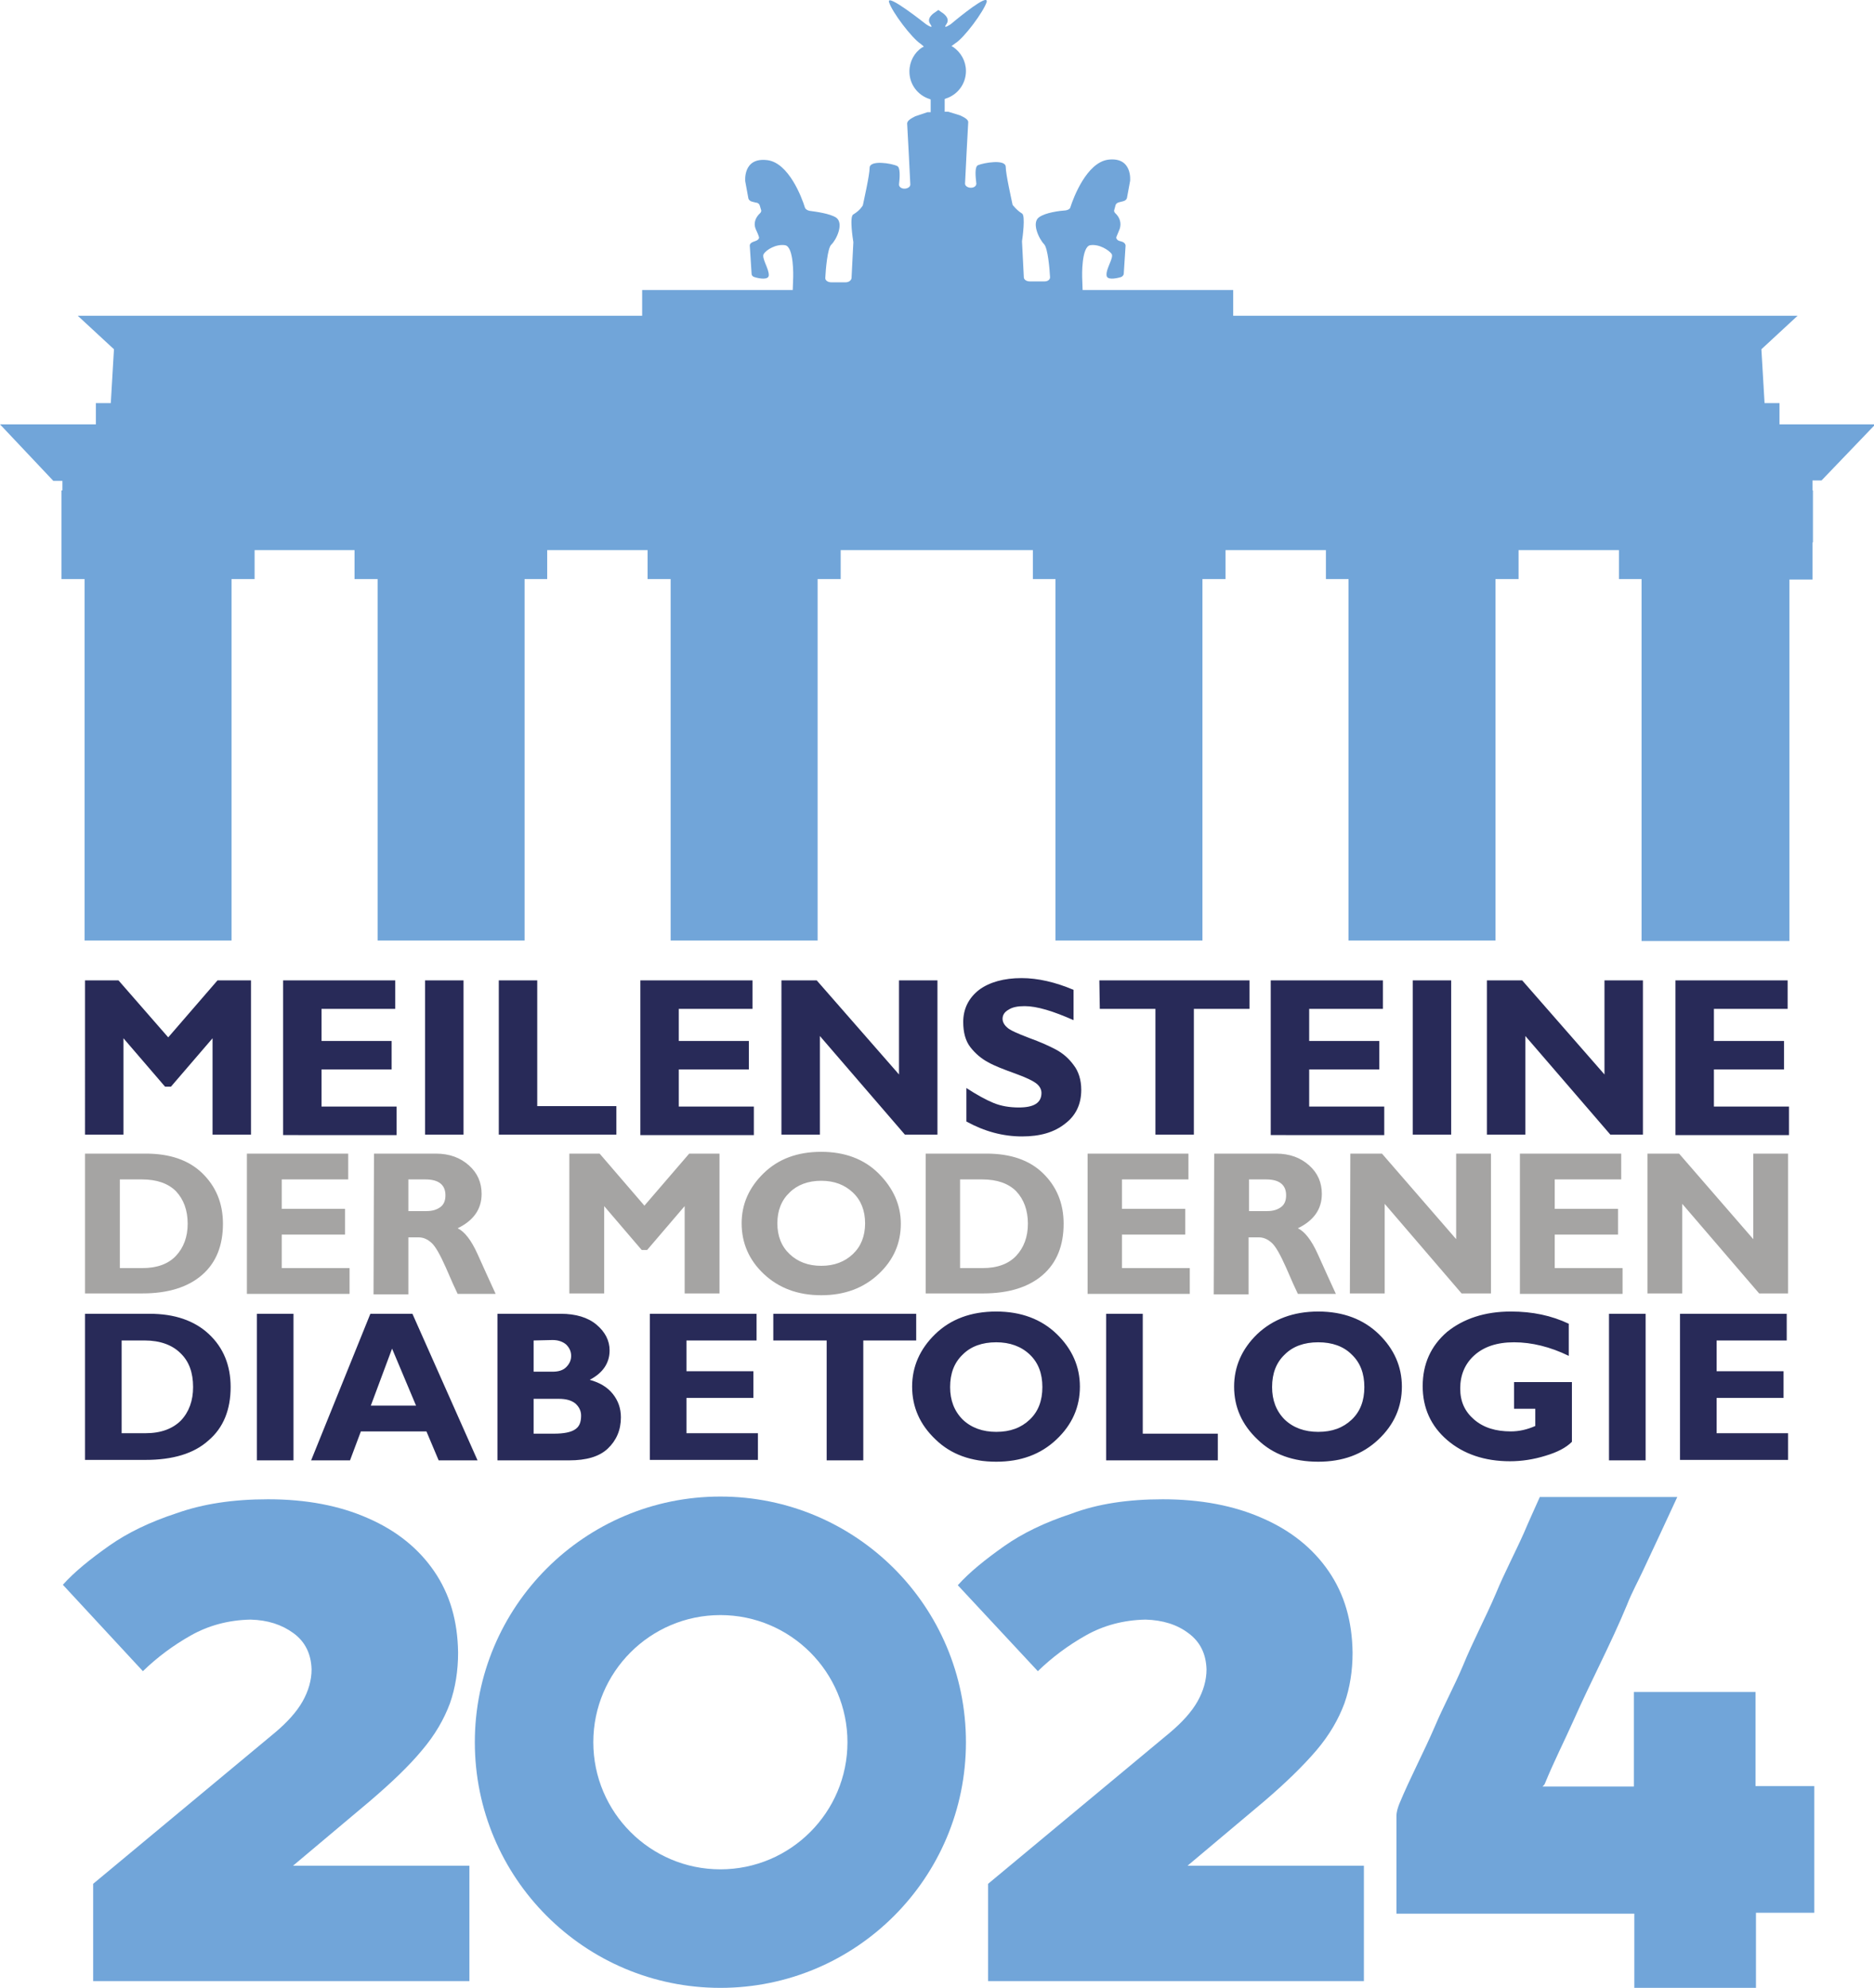
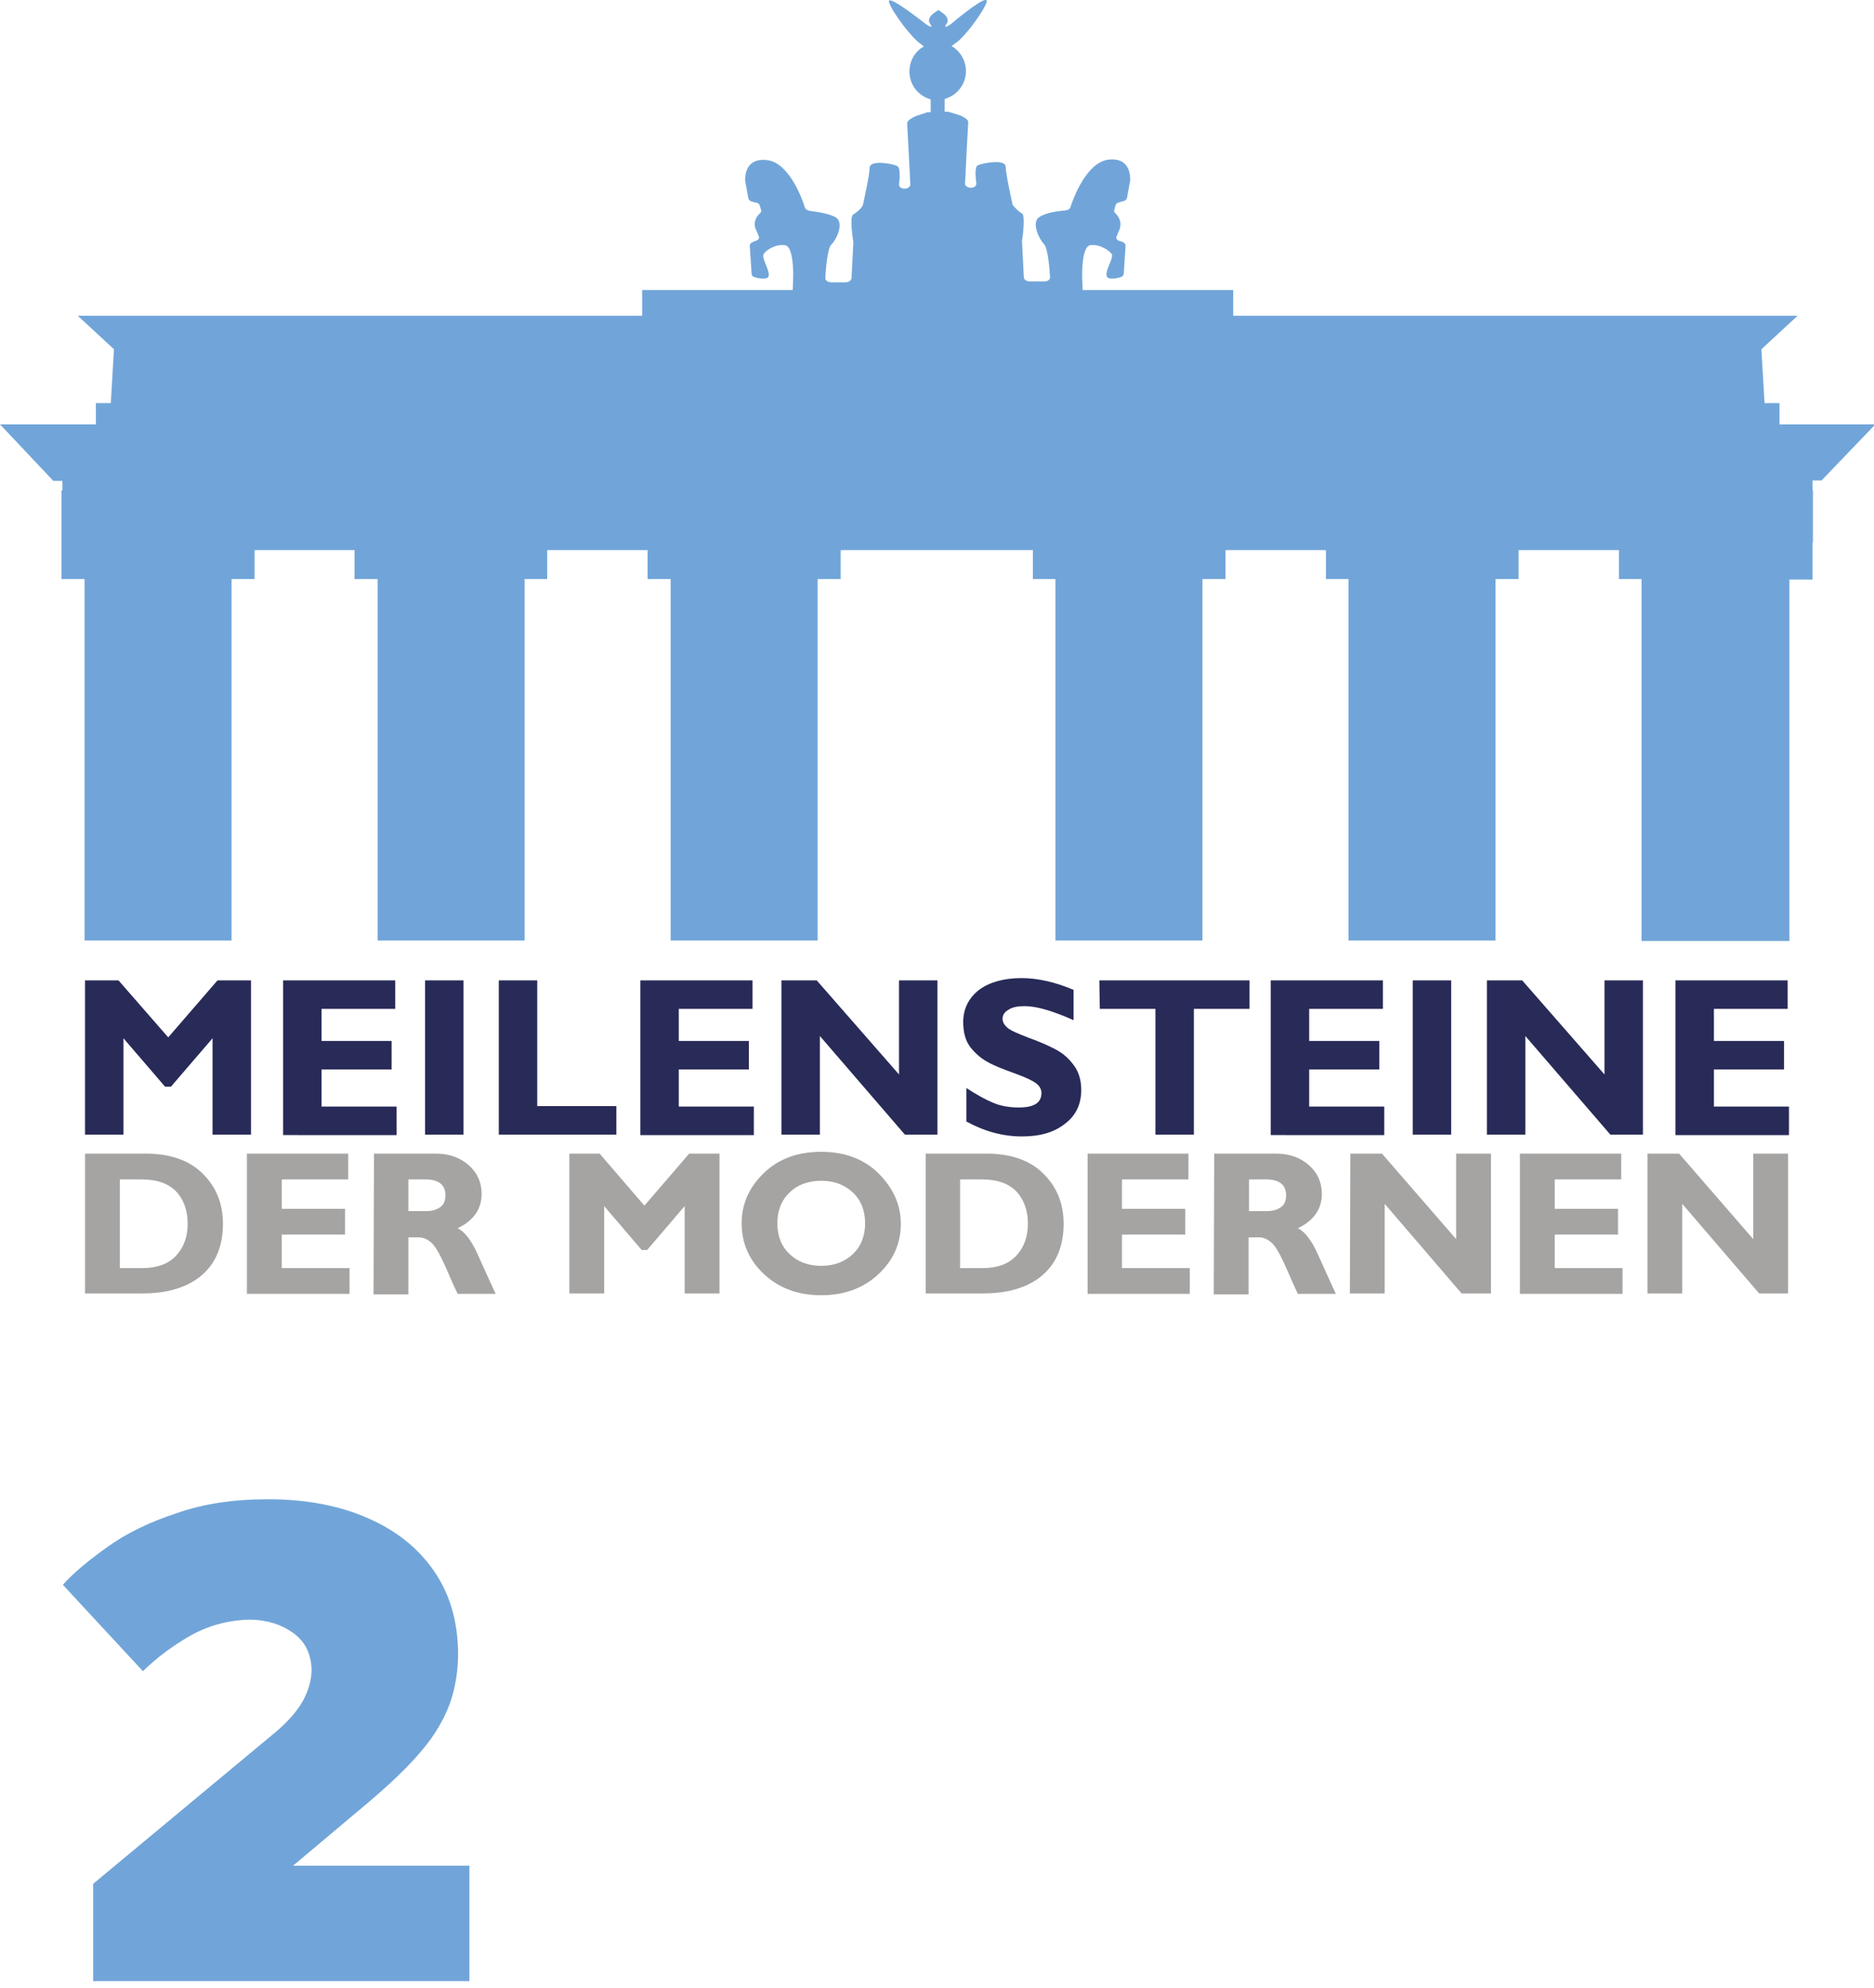
<svg xmlns="http://www.w3.org/2000/svg" version="1.1" id="Ebene_1" x="0px" y="0px" viewBox="0 0 414.4 439.4" style="enable-background:new 0 0 414.4 439.4;" xml:space="preserve">
  <style type="text/css">
	.st0{fill-rule:evenodd;clip-rule:evenodd;fill:#282A58;}
	.st1{fill-rule:evenodd;clip-rule:evenodd;fill:#A5A4A3;}
	.st2{fill-rule:evenodd;clip-rule:evenodd;fill:#71A5D9;}
	.st3{fill:#71A5D9;}
</style>
  <g>
    <path class="st0" d="M370.5,216.7h24.8v6.3H379v7.1h15.5v6.3H379v8.2h16.6v6.3h-25.1V216.7z M328.8,216.7h7.8l18.2,20.8v-20.8h8.5   v34.1h-7.2l-18.8-21.8v21.8h-8.5L328.8,216.7L328.8,216.7z M312.4,216.7h8.5v34.1h-8.5V216.7z M281,216.7h24.8v6.3h-16.3v7.1H305   v6.3h-15.5v8.2h16.6v6.3H281V216.7z M243.1,216.7h33.2v6.3H264v27.8h-8.5v-27.8h-12.3L243.1,216.7L243.1,216.7z M172.8,216.7h7.8   l18.2,20.8v-20.8h8.5v34.1h-7.2l-18.8-21.8v21.8h-8.5L172.8,216.7L172.8,216.7z M141.6,216.7h24.8v6.3h-16.3v7.1h15.5v6.3h-15.5   v8.2h16.6v6.3h-25.1L141.6,216.7L141.6,216.7z M110.3,216.7h8.5v27.8h17.5v6.3h-26V216.7z M94,216.7h8.5v34.1H94V216.7z    M62.6,216.7h24.8v6.3H71.1v7.1h15.5v6.3H71.1v8.2h16.6v6.3H62.6L62.6,216.7L62.6,216.7z M18.8,216.7h7.4l11,12.6l10.9-12.6h7.4   v34.1H47v-21.3l-9.2,10.7h-1.3l-9.2-10.7v21.3h-8.5V216.7z M225.9,216.2c3.6,0,7.5,0.9,11.5,2.6v6.7c-4.5-2-8.1-3.1-10.8-3.1   c-1.5,0-2.7,0.2-3.6,0.8c-0.9,0.5-1.3,1.2-1.3,2c0,0.6,0.3,1.3,1,1.9c0.6,0.6,2.2,1.3,4.8,2.3c2.5,0.9,4.5,1.8,6,2.6   c1.5,0.8,2.8,1.9,3.9,3.4c1.1,1.4,1.7,3.3,1.7,5.5c0,3.2-1.2,5.7-3.6,7.5c-2.4,1.9-5.5,2.8-9.5,2.8c-4.2,0-8.3-1.1-12.3-3.3v-7.4   c2.3,1.5,4.3,2.6,6,3.3c1.7,0.7,3.6,1,5.6,1c3.3,0,5-1,5-3.2c0-0.7-0.3-1.4-1-2c-0.7-0.6-2.3-1.4-4.8-2.3c-2.5-0.9-4.6-1.7-6-2.5   c-1.5-0.8-2.8-1.9-3.9-3.3c-1.1-1.4-1.6-3.3-1.6-5.6c0-2.9,1.2-5.3,3.5-7.1C218.8,217.1,222,216.2,225.9,216.2z" />
    <path class="st1" d="M181.6,261c-2.9,0-5.3,0.9-7,2.6c-1.8,1.7-2.7,4-2.7,6.8c0,2.8,0.9,5.1,2.7,6.8c1.8,1.7,4.1,2.6,7,2.6   c2.9,0,5.2-0.9,7-2.6c1.8-1.7,2.7-4,2.7-6.8c0-2.8-0.9-5.1-2.7-6.8C186.8,261.9,184.5,261,181.6,261z M276.2,260.7v7h4   c1.3,0,2.3-0.3,3.1-0.9s1.1-1.5,1.1-2.6c0-2.3-1.5-3.5-4.4-3.5L276.2,260.7L276.2,260.7z M212.3,260.7v19.6h5   c3.2,0,5.7-0.9,7.4-2.7c1.7-1.8,2.6-4.2,2.6-7.1c0-3-0.9-5.4-2.6-7.2c-1.7-1.7-4.2-2.6-7.5-2.6L212.3,260.7L212.3,260.7z    M90.3,260.7v7h4c1.3,0,2.3-0.3,3.1-0.9c0.8-0.6,1.1-1.5,1.1-2.6c0-2.3-1.5-3.5-4.4-3.5L90.3,260.7L90.3,260.7z M26.5,260.7v19.6h5   c3.2,0,5.7-0.9,7.4-2.7c1.7-1.8,2.6-4.2,2.6-7.1c0-3-0.9-5.4-2.6-7.2c-1.7-1.7-4.2-2.6-7.5-2.6L26.5,260.7L26.5,260.7z M364.3,255   h7l16.4,18.9V255h7.7v30.9H389l-17-19.8v19.8h-7.7L364.3,255L364.3,255z M336.2,255h22.3v5.7h-14.7v6.5h14v5.7h-14v7.4h15v5.7   h-22.7V255z M298.6,255h7l16.4,18.9V255h7.7v30.9h-6.5l-17-19.8v19.8h-7.7L298.6,255L298.6,255z M268.5,255h13.7   c3,0,5.4,0.9,7.3,2.6c1.9,1.7,2.8,3.8,2.8,6.3c0,3.4-1.8,5.9-5.3,7.6c1.5,0.7,3,2.6,4.4,5.7c1.4,3.1,2.7,6,4,8.8h-8.4   c-0.5-1-1.4-3-2.6-5.8c-1.3-2.9-2.3-4.7-3.2-5.5c-0.9-0.8-1.8-1.2-2.9-1.2h-2.2v12.6h-7.7L268.5,255L268.5,255z M240.5,255h22.3   v5.7h-14.7v6.5h14v5.7h-14v7.4h15v5.7h-22.6L240.5,255L240.5,255z M204.7,255h13.5c5.2,0,9.4,1.4,12.4,4.3c3,2.9,4.6,6.6,4.6,11.2   c0,4.8-1.5,8.6-4.6,11.3c-3.1,2.7-7.5,4.1-13.2,4.1h-12.7V255z M125.9,255h6.7l9.9,11.5l9.9-11.5h6.7v30.9h-7.7v-19.3l-8.3,9.7   h-1.2l-8.3-9.7v19.3h-7.7L125.9,255L125.9,255z M82.7,255h13.7c3,0,5.4,0.9,7.3,2.6c1.9,1.7,2.8,3.8,2.8,6.3c0,3.4-1.8,5.9-5.3,7.6   c1.5,0.7,3,2.6,4.4,5.7c1.4,3.1,2.7,6,4,8.8h-8.4c-0.5-1-1.4-3-2.6-5.8c-1.3-2.9-2.3-4.7-3.2-5.5c-0.9-0.8-1.8-1.2-2.9-1.2h-2.2   v12.6h-7.7L82.7,255L82.7,255z M54.6,255H77v5.7H62.3v6.5h14v5.7h-14v7.4h15v5.7H54.6L54.6,255L54.6,255z M18.8,255h13.5   c5.2,0,9.4,1.4,12.4,4.3c3,2.9,4.6,6.6,4.6,11.2c0,4.8-1.5,8.6-4.6,11.3c-3.1,2.7-7.5,4.1-13.2,4.1H18.8V255z M181.6,254.6   c5.2,0,9.5,1.6,12.7,4.8c3.2,3.2,4.9,6.9,4.9,11.1c0,4.3-1.6,8-4.9,11.1s-7.5,4.7-12.7,4.7c-5.2,0-9.4-1.6-12.7-4.7   c-3.3-3.1-4.9-6.9-4.9-11.2c0-4.2,1.6-7.9,4.9-11.1C172.1,256.2,176.3,254.6,181.6,254.6z" />
-     <path class="st0" d="M118,309.2v7.7h4.5c2.1,0,3.7-0.3,4.6-0.9c1-0.6,1.4-1.6,1.4-3.1c0-1.1-0.5-2-1.3-2.7c-0.9-0.7-2.1-1-3.6-1   L118,309.2L118,309.2z M86.7,298.1L82,310.7h10L86.7,298.1z M291.5,296.7c-3.1,0-5.6,0.9-7.4,2.7c-1.9,1.8-2.8,4.2-2.8,7.2   c0,2.9,0.9,5.3,2.8,7.2c1.9,1.8,4.4,2.7,7.4,2.7c3.1,0,5.5-0.9,7.4-2.7c1.9-1.8,2.8-4.2,2.8-7.2c0-3-0.9-5.4-2.8-7.2   C297.1,297.6,294.6,296.7,291.5,296.7z M220.3,296.7c-3.1,0-5.6,0.9-7.4,2.7c-1.9,1.8-2.8,4.2-2.8,7.2c0,2.9,0.9,5.3,2.8,7.2   c1.9,1.8,4.4,2.7,7.4,2.7c3.1,0,5.5-0.9,7.4-2.7c1.9-1.8,2.8-4.2,2.8-7.2c0-3-0.9-5.4-2.8-7.2C225.8,297.6,223.3,296.7,220.3,296.7   z M118,296.3v6.9h4.2c1.3,0,2.3-0.3,3-1c0.7-0.7,1.1-1.5,1.1-2.5c0-1-0.4-1.8-1.1-2.5c-0.7-0.6-1.7-1-3-1L118,296.3L118,296.3z    M26.9,296.3v20.5h5.3c3.4,0,6-1,7.8-2.8c1.8-1.9,2.7-4.4,2.7-7.4c0-3.2-0.9-5.7-2.8-7.5c-1.8-1.8-4.5-2.8-7.9-2.8L26.9,296.3   L26.9,296.3z M371.5,290.4h23.6v5.9h-15.5v6.8h14.8v5.9h-14.8v7.8h15.8v5.9h-23.9V290.4z M355.8,290.4h8.1v32.4h-8.1V290.4z    M244.6,290.4h8.1v26.5h16.6v5.9h-24.7V290.4z M171,290.4h31.6v5.9h-11.7v26.5h-8.1v-26.5H171V290.4z M143.7,290.4h23.6v5.9h-15.5   v6.8h14.8v5.9h-14.8v7.8h15.8v5.9h-23.9V290.4z M110,290.4h14c3.3,0,6,0.8,7.9,2.4c1.9,1.6,2.9,3.5,2.9,5.7c0,2.8-1.5,5-4.4,6.5   c2.2,0.6,3.9,1.6,5.1,3.1c1.2,1.5,1.8,3.2,1.8,5.2c0,2.8-1,5.1-2.9,6.9c-1.9,1.8-4.8,2.6-8.5,2.6H110V290.4z M81.9,290.4h9.3   l14.4,32.4H97l-2.7-6.4H79.8l-2.4,6.4h-8.6L81.9,290.4z M56.8,290.4h8.1v32.4h-8.1V290.4z M18.8,290.4h14.3c5.5,0,9.9,1.5,13.1,4.5   c3.2,3,4.8,6.9,4.8,11.7c0,5-1.6,9-4.9,11.8c-3.2,2.9-7.9,4.3-13.9,4.3H18.8V290.4z M334.1,289.9c4.8,0,9,0.9,12.8,2.7v7.1   c-4.1-2-8.2-3-12.1-3c-3.8,0-6.7,1-8.8,2.9c-2.1,1.9-3.1,4.4-3.1,7.3c0,2.9,1,5.1,3.1,6.9c2.1,1.8,4.8,2.6,8.1,2.6   c1.8,0,3.6-0.4,5.4-1.2v-3.8h-4.7v-5.9h12.8v13.2c-1.3,1.3-3.2,2.3-5.9,3.1c-2.6,0.8-5.2,1.2-7.8,1.2c-5.6,0-10.3-1.6-13.9-4.7   c-3.6-3.1-5.4-7.1-5.4-11.9c0-4.9,1.8-8.9,5.4-12C323.6,291.5,328.3,289.9,334.1,289.9z M291.5,289.9c5.5,0,10,1.7,13.4,5   s5.1,7.2,5.1,11.6c0,4.5-1.7,8.4-5.2,11.7c-3.5,3.3-7.9,4.9-13.3,4.9c-5.5,0-10-1.6-13.4-4.9c-3.5-3.3-5.2-7.2-5.2-11.7   c0-4.4,1.7-8.3,5.1-11.6C281.5,291.6,286,289.9,291.5,289.9z M220.3,289.9c5.5,0,10,1.7,13.4,5s5.1,7.2,5.1,11.6   c0,4.5-1.7,8.4-5.2,11.7c-3.5,3.3-7.9,4.9-13.3,4.9c-5.5,0-10-1.6-13.4-4.9c-3.5-3.3-5.2-7.2-5.2-11.7c0-4.4,1.7-8.3,5.1-11.6   C210.2,291.6,214.7,289.9,220.3,289.9z" />
    <path class="st2" d="M218,0c0.2,0,0.2,0.2,0.2,0.4c-0.7,2.2-5,8-7,9.2l-0.8,0.6l0.4,0.2c1.7,1.2,2.8,3.1,2.8,5.3   c0,2.9-1.9,5.3-4.5,6.1l-0.2,0.1v2.8h0.8l2.6,0.8c1.1,0.5,1.9,1,1.8,1.6c-0.1,1.5-0.6,11.3-0.7,13.5c0,0.5,0.6,0.9,1.3,0.9   c0.7,0,1.2-0.4,1.2-0.9c-0.2-1.7-0.4-3.8,0.4-4.1c1.2-0.5,6.1-1.4,6.1,0.4c0,1.6,1.3,7.3,1.5,8.3c0,0.1,0.1,0.2,0.2,0.3   c0.5,0.6,1.1,1.2,1.9,1.7c0.8,0.4,0.1,5.5,0,6.1c0,0,0,0.1,0,0.1l0.4,7.9c0,0.5,0.6,0.9,1.3,0.9h3.2c0,0,0,0,0.1,0   c0.7,0,1.2-0.4,1.2-0.9c-0.1-2-0.5-6.4-1.3-7.3c-1.1-1.1-2.9-4.8-1.1-6c1.4-1,4.4-1.4,5.9-1.5c0.5-0.1,0.9-0.3,1-0.7   c0.7-2.2,3.6-9.8,8.3-10.5c5.5-0.7,4.9,4.7,4.9,4.7l-0.7,3.8c-0.1,0.3-0.4,0.6-0.9,0.7l-0.8,0.2c-0.4,0.1-0.7,0.3-0.8,0.6l-0.3,1.1   c-0.1,0.2,0,0.5,0.2,0.7c1.1,1,1.4,2.3,1,3.5c-0.3,0.8-0.6,1.4-0.7,1.7c-0.2,0.4,0.2,0.9,0.8,1l0.3,0.1c0.5,0.1,0.9,0.5,0.9,0.9   l-0.4,6.2c0,0.3-0.3,0.7-0.8,0.8c-1.1,0.3-2.9,0.6-3-0.4c-0.2-1.5,1.7-4,1.1-4.8c-0.6-0.8-2.7-2.2-4.7-1.9c-2,0.3-1.8,7-1.8,7   l0.1,2.9h33.3v5.7h124.8l-8,7.4l0.7,11.9h3.3v4.7l21.2,0l-11.9,12.4h-2v2.2h0.1v11.5h-0.1v1.8l0,0v6.4h-5.1v79.9H363V128H358v-6.4   h-22.2v6.4h-5.1v79.9h-32.5V128h-5v-6.4H271v6.4h-5.1v79.9h-32.5V128h-5v-6.4h-42.5v6.4h-5.1v79.9h-32.5V128h-5.1v-6.4h-22.2v6.4   H116v79.9H83.5V128h-5.1v-6.4H56.3v6.4h-5.1v79.9H18.7V128h-5.1v-0.5l0,0v-5.7l0,0v-1.9l0,0v-11.5h0.2v-2.1h-2L0,93.8h21.2v-4.7   h3.3l0.7-11.9l-8-7.4H142v-5.7h33.3l0.1-2.9c0,0,0.2-6.7-1.8-7c-2-0.3-4.1,1-4.7,1.9c-0.6,0.9,1.2,3.3,1.1,4.8c-0.1,1-2,0.7-3,0.4   c-0.5-0.1-0.8-0.4-0.8-0.8l-0.4-6.2c0-0.4,0.3-0.7,0.9-0.9l0.3-0.1c0.6-0.2,1-0.6,0.8-1c-0.1-0.4-0.4-1-0.7-1.7   c-0.5-1.2-0.1-2.5,1-3.5c0.2-0.2,0.3-0.5,0.2-0.7l-0.3-1c-0.1-0.3-0.4-0.6-0.8-0.6l-0.8-0.2c-0.5-0.1-0.8-0.4-0.9-0.7l-0.7-3.8   c0,0-0.6-5.4,4.9-4.7c4.7,0.6,7.6,8.2,8.3,10.5c0.1,0.3,0.5,0.6,1,0.7c1.5,0.2,4.5,0.6,5.9,1.5c1.8,1.3,0,5-1.1,6   c-0.8,0.8-1.2,5.3-1.3,7.3c0,0,0,0,0,0.1c0,0.5,0.6,0.9,1.3,0.9h3.2c0.7,0,1.2-0.4,1.3-0.9l0.4-7.9c0,0,0-0.1,0-0.1   c-0.1-0.6-0.9-5.7,0-6.1c0.8-0.5,1.4-1,1.9-1.7c0.1-0.1,0.1-0.2,0.2-0.3c0.2-1,1.5-6.7,1.5-8.3c0-1.8,4.9-1,6.1-0.4   c0.7,0.3,0.6,2.4,0.4,4.1c0,0.5,0.5,0.9,1.2,0.9c0.7,0,1.3-0.4,1.3-0.9c-0.1-2.2-0.6-12-0.7-13.5c0-0.6,0.8-1.1,1.8-1.6l2.7-0.9   h0.7v-2.8l-0.2-0.1c-2.6-0.8-4.5-3.2-4.5-6.1c0-2.2,1.1-4.2,2.8-5.3l0.4-0.2l-0.7-0.6c-2-1.3-6.3-7-7-9.2c-0.7-2.2,8.1,4.8,8.1,4.8   s2,1.4,1,0c-1-1.4,1.1-2.6,1.1-2.6l0.7-0.5l0.7,0.5c0,0,2.1,1.2,1.1,2.6s1,0,1,0S216.8-0.2,218,0z" />
    <g>
      <g id="Ebene_1-2_00000149353764091611246740000015835140189311980163_">
        <g>
-           <path class="st2" d="M159.3,357c-15.5,0-28.1,12.6-28.1,28.1s12.6,28.1,28.1,28.1s28.1-12.6,28.1-28.1      C187.4,369.6,174.8,357,159.3,357z M159.3,330.8c30,0,54.3,24.3,54.3,54.3s-24.3,54.3-54.3,54.3S105,415.1,105,385.1      C105,355.1,129.3,330.8,159.3,330.8z" />
          <path class="st2" d="M59.3,331.4c8.4,0,15.8,1.4,22.1,4.2c6.2,2.7,11.1,6.6,14.6,11.7s5.2,11,5.3,18c0,4-0.6,7.8-1.8,11.2      c-1.3,3.5-3.3,7-6.2,10.4c-2.9,3.5-6.8,7.2-11.6,11.3l-16.9,14.2h39v25.5H20.6v-21.5l40.3-33.5c2.6-2.2,4.7-4.5,6-6.8      s2-4.7,2-7.1c-0.1-3.4-1.4-6.1-4-8s-5.7-2.9-9.5-3c-4.9,0.1-9.3,1.3-13.2,3.5s-7.4,4.8-10.6,7.9l-17.7-19.1      c2.6-2.9,6.1-5.7,10.2-8.6s9.1-5.3,14.9-7.2C44.9,332.4,51.6,331.4,59.3,331.4z" />
-           <path class="st2" d="M257.1,331.4c8.4,0,15.8,1.4,22.1,4.2c6.2,2.7,11.1,6.6,14.6,11.7s5.2,11,5.3,18c0,4-0.6,7.8-1.8,11.2      c-1.3,3.5-3.3,7-6.2,10.4s-6.8,7.2-11.6,11.3l-16.9,14.2h39v25.5h-83.1v-21.5l40.3-33.5c2.6-2.2,4.7-4.5,6-6.8s2-4.7,2-7.1      c-0.1-3.4-1.4-6.1-4-8c-2.5-1.9-5.7-2.9-9.5-3c-4.9,0.1-9.3,1.3-13.2,3.5s-7.4,4.8-10.6,7.9l-17.7-19c2.6-2.9,6.1-5.7,10.2-8.6      c4.1-2.9,9.1-5.3,14.9-7.2C242.7,332.4,249.5,331.4,257.1,331.4z" />
-           <path class="st3" d="M388.3,422.8v16.7h-26.9v-16.5h-52.6v-2.1c0-6.5,0-13,0-19.5c0-0.9,0.3-1.8,0.6-2.6      c2.4-5.8,5.4-11.4,7.9-17.2c1.9-4.5,4.3-8.9,6.2-13.4c2.2-5.4,5-10.6,7.3-16c1.9-4.6,4.2-8.9,6.2-13.4c1.1-2.6,2.3-5.2,3.5-7.9      h30.4c-2.5,5.4-5,10.8-7.5,16.1c-1.2,2.6-2.6,5.1-3.6,7.7c-3.6,8.7-8,16.9-11.8,25.5c-2.1,4.7-4.4,9.2-6.4,14.1      c-0.1,0.2-0.3,0.4-0.5,0.6h20.2V374h26.9v20.8h13v28H388.3z" />
        </g>
      </g>
    </g>
  </g>
</svg>